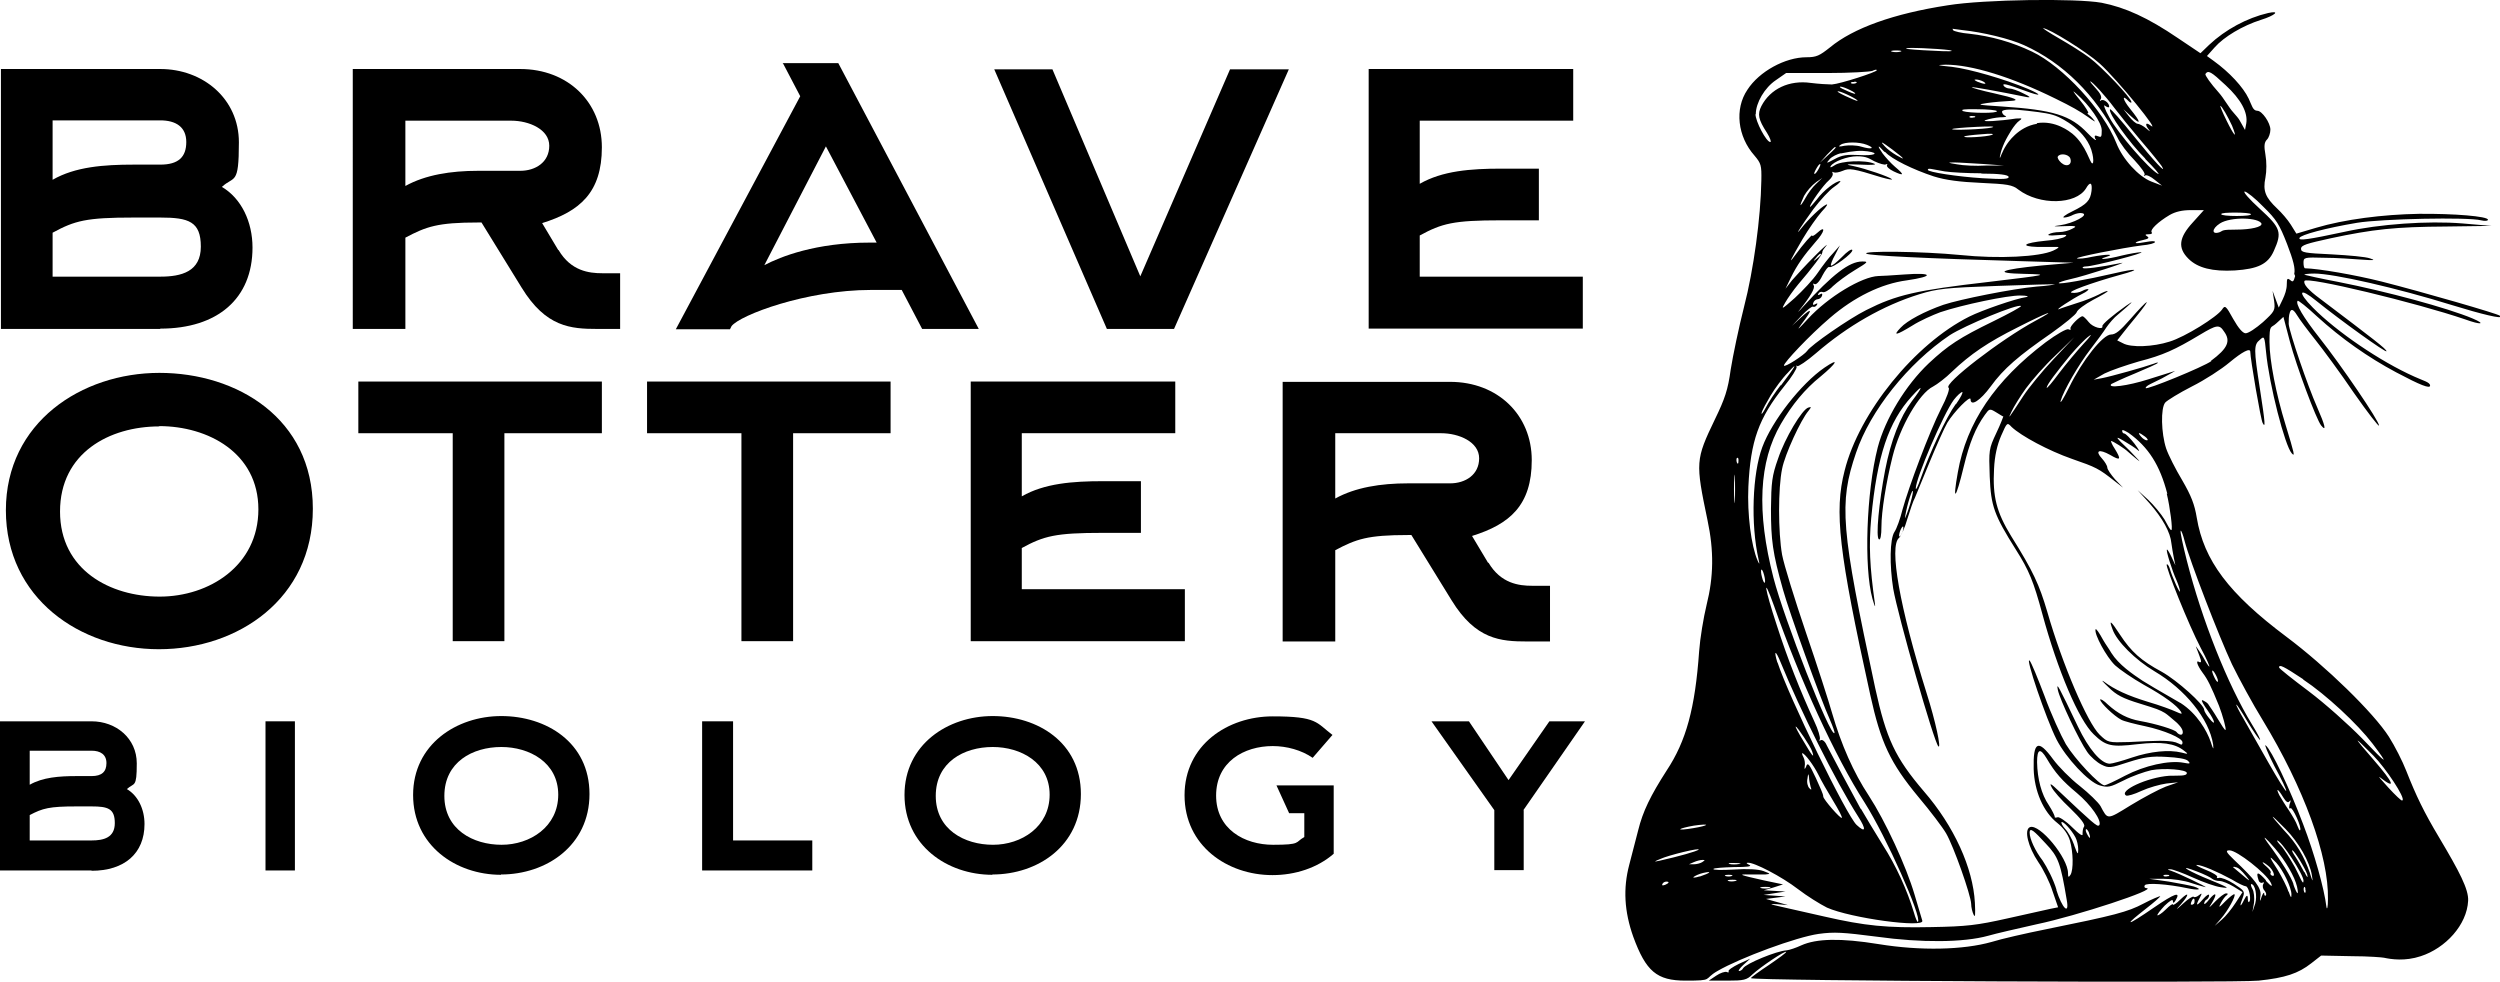
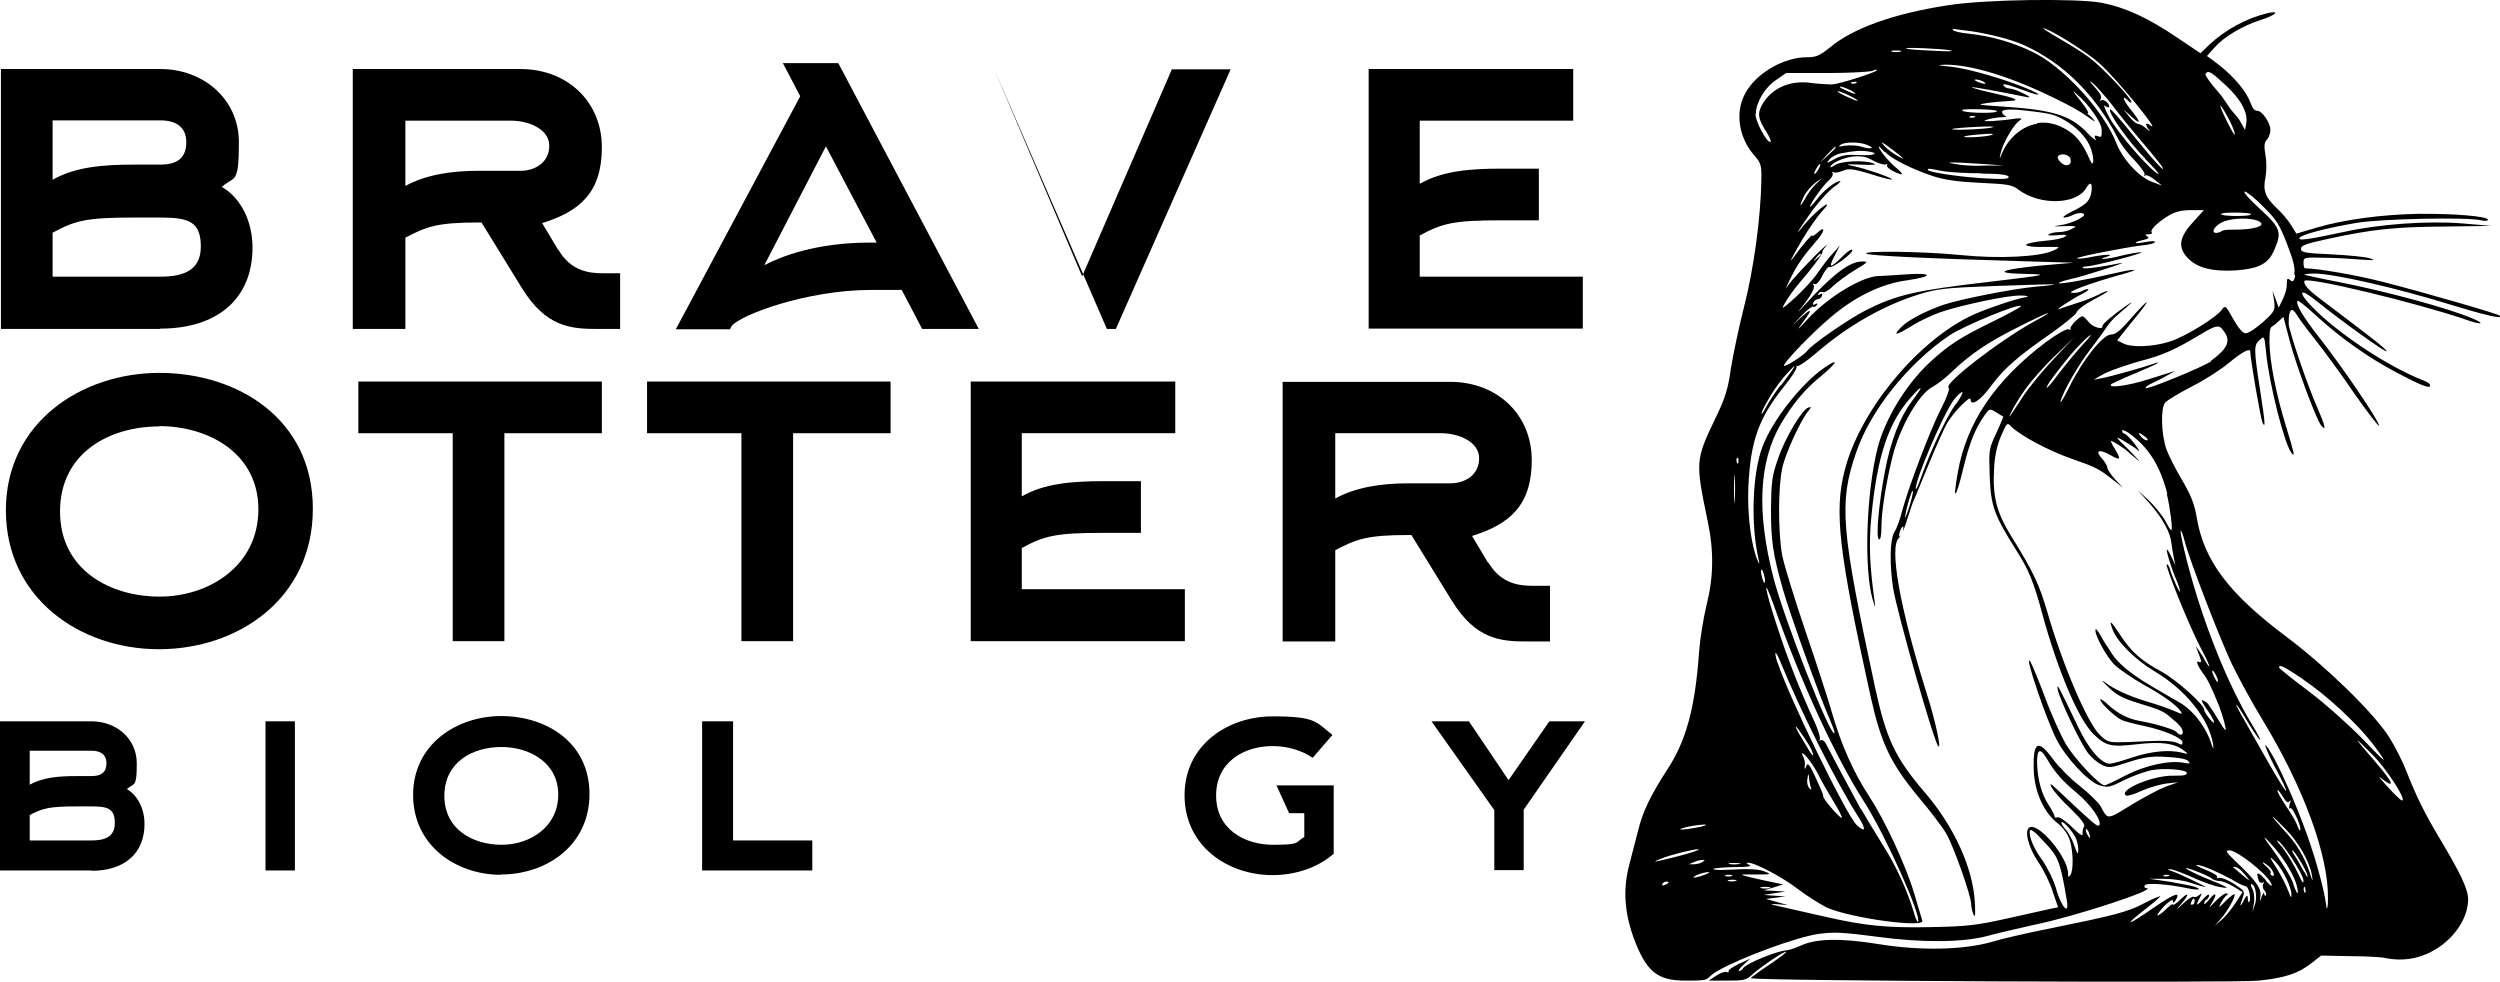
<svg xmlns="http://www.w3.org/2000/svg" version="1.1" viewBox="0 0 807.9 317.4">
  <g>
    <g id="logo">
      <g>
        <g>
          <path d="M51.8,106.3H.3V22.3h51.5c13.8,0,25.4,9.6,25.4,23.7s-1.5,10.7-5.5,14.4c6.3,3.7,9.9,11.3,9.9,19.6,0,16.5-11.3,26.2-29.8,26.2ZM17,58.1c7.3-4.2,16.5-4.9,26.2-4.9h8.6c5.8,0,8.4-2.4,8.4-7.3s-3.4-7-8.4-7H17v19.1ZM17,89.4h34.8c6.8,0,13.1-1.6,13.1-9.7s-3.9-9.4-13.1-9.4h-8.6c-15.4,0-19,1-26.2,4.9v14.3Z" />
          <path d="M180.5,80.8c4,6.8,9.9,7.5,14.1,7.5h5.8v18h-7.3c-8.7,0-16.7-.6-24.5-13.3l-13-21.1h-1.1c-13.1,0-16.7,1.3-23.5,4.9v29.5h-17V22.3h54.1c15.4,0,26.4,10.7,26.4,25.3s-7.1,20.7-19.3,24.5l5.2,8.7ZM168.1,55.2c5,0,9.4-2.8,9.4-8.1s-6.5-8.1-12.3-8.1h-34.2v21.1c6.5-3.6,14.7-4.9,23.5-4.9h13.6Z" />
          <path d="M252.9,20.4h18l45.4,85.9h-18.3l-6.6-12.6h-10c-20.7,0-42.3,8.1-45,11.7l-.5,1h-17.5l40.2-75.3-5.5-10.5ZM283.3,78.4l-16.4-31.1-19.9,38.4c5.3-2.8,16.7-7.3,34-7.3h2.3Z" />
-           <path d="M379.2,106.3h-21.5l-36.4-83.9h18.8l28.4,66.9,29-66.9h19l-37.1,83.9Z" />
+           <path d="M379.2,106.3h-21.5l-36.4-83.9l28.4,66.9,29-66.9h19l-37.1,83.9Z" />
          <path d="M458.8,89.4h52.7v16.8h-69.2V22.3h66.1v16.7h-49.6v20.4c7.3-4.2,16.5-4.9,26.2-4.9h12.3v16.7h-12.3c-15.4,0-19,1-26.2,4.9v13.3Z" />
          <path d="M51.3,209.8c-25.4,0-49.4-16.5-49.4-44.9s24.5-44.4,49.6-44.4,49.6,14.7,49.6,43.9-24.3,45.4-49.7,45.4ZM51.5,137.8c-16.2,0-32.1,8.6-32.1,27.5s16.2,27.5,32.2,27.5,31.9-10,31.9-28.2-16.2-26.9-32.1-26.9Z" />
          <path d="M163,140v67.2h-16.7v-67.2h-30.5v-16.7h78.7v16.7h-31.6Z" />
          <path d="M256.3,140v67.2h-16.7v-67.2h-30.5v-16.7h78.7v16.7h-31.6Z" />
          <path d="M330.3,190.4h52.6v16.8h-69.2v-83.9h66.1v16.7h-49.6v20.4c7.3-4.2,16.5-4.9,26.2-4.9h12.3v16.7h-12.3c-15.4,0-19,1-26.2,4.9v13.3Z" />
          <path d="M481,181.8c4,6.8,9.9,7.5,14.1,7.5h5.8v18h-7.3c-8.7,0-16.7-.6-24.5-13.3l-13-21.1h-1.1c-13.1,0-16.7,1.3-23.5,4.9v29.5h-17v-83.9h54.1c15.4,0,26.4,10.7,26.4,25.3s-7.1,20.7-19.3,24.5l5.2,8.7ZM468.6,156.2c5,0,9.4-2.8,9.4-8.1s-6.5-8.1-12.3-8.1h-34.2v21.1c6.5-3.6,14.7-4.9,23.5-4.9h13.6Z" />
          <path d="M29.6,281.3H0v-48.2h29.6c7.9,0,14.6,5.5,14.6,13.6s-.8,6.1-3.2,8.3c3.6,2.1,5.7,6.5,5.7,11.3,0,9.5-6.5,15.1-17.1,15.1ZM9.6,253.6c4.2-2.4,9.5-2.8,15.1-2.8h4.9c3.3,0,4.8-1.4,4.8-4.2s-2-4-4.8-4H9.6v11ZM9.6,271.6h20c3.9,0,7.5-.9,7.5-5.6s-2.2-5.4-7.5-5.4h-4.9c-8.8,0-10.9.6-15.1,2.8v8.2Z" />
          <path d="M85.8,281.3v-48.2h9.5v48.2h-9.5Z" />
          <path d="M161.9,282.7c-14.6,0-28.4-9.5-28.4-25.8s14-25.5,28.5-25.5,28.5,8.5,28.5,25.2-14,26-28.6,26ZM162,241.4c-9.3,0-18.4,4.9-18.4,15.8s9.3,15.8,18.5,15.8,18.3-5.8,18.3-16.2-9.3-15.4-18.4-15.4Z" />
          <path d="M226.9,281.3v-48.2h10v38.5h25.6v9.7h-35.5Z" />
-           <path d="M320.7,282.7c-14.6,0-28.4-9.5-28.4-25.8s14-25.5,28.5-25.5,28.5,8.5,28.5,25.2-13.9,26-28.6,26ZM320.8,241.4c-9.3,0-18.4,4.9-18.4,15.8s9.3,15.8,18.5,15.8,18.3-5.8,18.3-16.2-9.3-15.4-18.4-15.4Z" />
          <path d="M431,275.9c-5.3,4.6-12.5,6.9-19.8,6.9-14.6,0-28.4-9.5-28.4-25.8s14-25.5,28.5-25.5,14,2,19.3,6l-6.4,7.4c-3.6-2.5-8.4-3.8-12.9-3.8-9.3,0-18.3,5.1-18.3,16s9.2,15.9,18.4,15.9,7-.8,10.1-2.5v-7.7h-4.9l-4.1-9h18.5v22Z" />
          <path d="M492.4,261.8v19.4h-9.5v-19.4l-20.3-28.7h12.1l12.8,19,13.2-19h11.5l-19.9,28.7Z" />
        </g>
        <path d="M807.8,102c-.6-.6-24.4-7.5-38.1-11-8.8-2.2-20.4-4.2-24.8-4.3-.3,0-.5-.8-.5-1.8,0-1.7.2-1.8,6.8-1.6,3.8,0,9.2.4,12,.6,4.1.3,4.6.2,2.7-.4-1.3-.5-6.8-1-12.4-1.3-8.7-.4-9.9-.6-9.9-1.8s1.9-1.7,9.6-3.4c13.6-2.9,20.8-3.7,37.4-3.8l14.5-.2-9.4-.8c-11.1-.9-26.7.2-38,2.7-11.7,2.5-15,3-14.6,2,.3-1,8.5-3.2,18.6-4.9,7.8-1.3,35.9-1.9,40.1-.8,1.3.3,2.2.2,2.2-.2,0-1.1-10.9-2-22.3-1.9-11.7.2-24.1,1.8-33.2,4.5l-6.4,1.9-1.8-2.9c-1-1.6-3-3.9-4.4-5.2-3.8-3.6-4.7-5.7-3.8-10,.4-2.1.4-5.2,0-7.4-.5-2.8-.4-4,.5-4.9.6-.6,1.1-2.1,1.1-3.2,0-2.2-2.7-6.1-4.2-6.1s-1.8-1.8-2.8-3.9c-1.8-3.8-6.3-8.6-11.3-12.2l-2.2-1.6,2.5-2.8c3-3.4,9-7,15-8.9,4.5-1.4,6.4-3.1,2.3-2.2-6.9,1.6-13.9,5.4-19.1,10.3l-2.8,2.7-7.3-4.9c-9.7-6.6-17-9.9-24.6-11.4-8.3-1.5-37.9-1.1-49.7.8-17.6,2.7-30.6,7.4-38.1,13.6-3.4,2.7-4.4,3.2-7.6,3.2-6.9,0-15.3,4.6-19.1,10.5-4.2,6.2-3.2,15.1,2.3,21.3,2.1,2.5,2.3,3.1,2.2,8-.2,12.1-2.5,28.9-5.6,40.9-1.7,6.7-3.6,15.8-4.3,20.2-.9,6.6-1.9,9.5-5.1,16.1-6.3,13.1-6.3,13.9-2.4,32.6,2.1,9.9,2,18.2-.3,27.4-1,4.1-2.1,10.8-2.4,14.9-1.3,18.5-4.2,29.1-10.5,38.6-5.2,8.1-7.7,13.2-9.2,19.3-.7,2.8-2,7.8-2.9,11.2-2,7.6-1.6,15,1.3,23.2,4.1,11.2,7.6,14.2,16.9,14.2s5.6-.4,10.3-3.1c7.4-4.3,25.6-11,32.7-12,5.1-.7,7.9-.5,18.8.9,14.4,2,28.1,1.9,36-.3,2.4-.7,9.4-2.3,15.6-3.7,13-2.7,39.7-11.5,35.5-11.7-.5,0-.8-.4-.5-.9.5-.9,7.4-.4,13.6.9,3.7.8,5.3.5,2.3-.5-1-.3-4.6-1-8.1-1.6l-6.3-.9h4.7c2.7,0,6.5.5,9,1.4,2.4.8,4.4,1.3,4.5,1.3.2-.2-8.8-4.5-11.2-5.3-1.3-.4-1.3-.5-.2-.5.7,0,4,1.2,7.3,2.7,3.3,1.5,7.3,2.9,8.9,3.1,3.3.5,3.1.3-5.7-3.3-6-2.6-7.7-4-2-1.8,2.4.9,4.6,2,5,2.4.5.4,1.5.7,2.4.7s3,.9,4.5,1.8l2.9,1.8-2.2,3.4c-1.3,2-3.2,4.4-4.5,5.5l-2.3,2,2-2.3c2.3-2.6,4.9-7.4,4.4-7.9-.2-.2-1.5.8-2.9,2.2-2.1,2.2-2.4,2.3-1.5.6.6-1.1,1.4-2.2,1.9-2.5.5-.4.4-.6-.2-.6s-2.1,1.2-3.4,2.5c-2.4,2.5-2.4,2.5-1.1.4,1.8-3,1.1-3.5-1-.9-.9,1.2-1.6,1.7-1.6,1.3s.3-1.1.8-1.3c.4-.2.8-.9.8-1.4s-.9,0-2,1.3c-2.1,2.4-2.5,2.2-1-.5.8-1.5.7-1.6-.3-.8-.6.5-1.4.8-1.7.5-.2-.3-1.8.7-3.4,2.2-2.5,2.3-2.6,2.3-.7.2,2.8-3.2,2.7-4.3-.2-1.5-1.3,1.3-2.4,2-2.4,1.6s-1,.3-2.3,1.6c-1.3,1.3-2.5,2-2.7,1.9-.2-.2.9-1.6,2.3-3.1,1.7-1.6,2.7-2.3,2.7-1.5,0,.8.3.7.9-.3,1.7-2.9-.2-2.3-7.2,2.5-3.9,2.7-7.2,4.8-7.4,4.6-.2-.2,2-2,4.8-4.2,2.7-2.1,4.9-4,4.8-4.2-.2,0-2.6.9-5.4,2.4-5.1,2.7-9.3,3.8-31.5,8.3-6.5,1.3-14.4,3.1-17.6,4.1-9.2,2.6-23,2.9-36.5.7-12.3-2-20.1-1.8-25,.4-1.7.8-3.8,1.5-4.7,1.6-3.3.2-13.2,4.3-14.1,5.8-.2.5-.9.9-1.3.9s.2-.9,1.4-2l2.2-2-3.7,1.7c-2,1-3.5,2-3.3,2.4.2.3,0,.5-.6.2-.5-.2-2.1.3-3.4,1.2l-2.4,1.6h6c5.3,0,6.3-.2,8.1-2,2.7-2.5,10.5-7.7,10.9-7.3.2.2-2.3,2-5.5,4.2-3.2,2.1-5.9,4.1-5.9,4.3,0,.9,156.4,1.6,164.1.8,8.6-.9,12.8-2.3,17-5.6l3.2-2.5,9.9.2c5.4,0,10.1.4,10.4.5,2.3.5,6.8,1.2,11.9-.5,8-2.6,14.9-10.1,15.3-17.9.2-3.7-2.8-9.4-9.4-20.5-4.9-8.2-7.4-13.4-10.6-21.5-1.2-3.1-3.7-8-5.6-11-4.9-7.7-20.4-22.8-33.1-32.3-18.7-14-26.7-24.7-29-38.5-.7-4.3-1.8-7.1-4.7-12.1-2.1-3.5-4.5-8.2-5.2-10.3-1.6-4.9-1.8-13-.3-14.8.6-.7,4.5-3.1,8.6-5.2,4.2-2.1,9.6-5.6,12.2-7.8,4.1-3.4,6.7-4.8,6.7-3.4,0,2.2,3.4,22.1,4,23,.9,1.7.9.5-.9-11.1-2-12.8-2-14.2,0-15.8,1.4-1.3,1.5-1.2,2,4,1,10.5,6.1,30.3,8.3,32.7,1.1,1.2.9.3-2-9.2-3.1-10-5.2-20.9-5.2-26.8s.4-4.3,2.2-6l2.3-2.1,2.1,8c2.1,7.9,8.5,25.1,10.1,27.1,1.8,2.2,1.3,0-1.3-5.9-3.1-7-8.9-24-9.2-26.9,0-1.1,0-2.8.4-3.8q.6-1.8,2.2.8c.9,1.5,3.6,5.1,6,8.1,2.4,3,8.1,10.7,12.5,17.2,4.5,6.4,8.1,11.1,8.1,10.5,0-1.5-12.1-19.3-19.3-28.4-5.2-6.6-7.8-11-7-11.9.2-.2,3,2,6.2,5,7.9,7.2,16.6,13.3,25.6,18.1,7.9,4.2,11,5.4,11,4.3s-2.3-1.6-5.1-2.9c-11-4.9-25.1-14.5-32.8-22.3-5.1-5.2-4.4-6.7,1.1-2.2,7.8,6.3,22.7,17,22.7,16.3s-3.8-3.6-21.5-17c-3.8-2.8-5.4-4.7-5-5.7.5-1.6,36.4,7.1,51.9,12.4,5.2,1.9,6.9,1.6,2.4-.3-8.1-3.4-27.7-8.7-43.4-11.8-5.8-1.1-10.7-2.2-10.9-2.3-.2-.2,1.3-.4,3.2-.4,6.3,0,26.8,4.7,44.5,10.2,9.7,3,16.5,4.6,15.6,3.6ZM543.5,267.7c.9-.3,3.4-.9,5.5-1.1,4.8-.5,1.6.6-3.6,1.3-2.3.3-3,.2-1.9-.2ZM537.9,286c-.6.2-.9.2-.7-.3.2-.5.8-.8,1.3-.8,1.1,0,.9.5-.5,1.1ZM536,278.2c-1.6.4-1.5.2.5-.6,2.8-1.3,13.3-3.8,12.4-3-.6.5-6.1,2.1-12.8,3.6ZM547.4,278.6c.9-.4,2.1-.7,2.7-.7,1,0,1,0,0,.7-.6.4-1.9.7-2.7.7h-1.6l1.6-.7ZM549.3,283.2c-1.5.5-2.4.5-2,.2.5-.4,1.8-1,3.1-1.3,3.1-.7,2.4,0-1.2,1.2ZM708.4,292.3c-.5.2-.5,0-.3-.7.5-1.4,1.1-1.6,1.1-.5s-.3,1-.8,1.3ZM719.2,27.5c5,4.6,7.3,8.9,6.7,12.4l-.4,2.1-1.4-2.5c-.2-.4-.6-1.1-1.2-1.8-.6-.7-1-1.2-1.2-1.4-1.4-1.5-3-4.5-4.7-6.4-2.6-2.9-4.5-5.6-4.3-6,.9-1.3,1.8-.8,6.5,3.6ZM722.8,69.8c-2.7,0-5-.2-5-.6s2.1-.5,4.6-.5,4.9.2,5,.5c.2.4-1.9.6-4.6.6ZM730.8,72.3c.3,1-3.3,1.9-8.1,1.9s-4.2.3-5.3.8c-2.7,1-2.8-1,0-2.8,3.4-2.2,12.8-2,13.5.2ZM717.5,34.2c.5,0,2.5,3.6,3.8,6.4,1.9,4.7.7,3.4-1.8-1.7-1.3-2.6-2.1-4.7-2-4.7ZM693.2,51.3c3.1,3.1,5,5.3,4.2,4.9-2.9-1.5-13.1-13.3-15.7-18.2-1.6-2.8-2.1-4.5-1.4-3.8.7.5,1.3.7,1.3.2,0-1.2-2-2.6-2.7-1.9-.4.3-.4,0,0-.5.4-.7-.2-1.9-1.6-3.4-1.2-1.3-2-2.3-1.8-2.3.6,0,4.9,4.7,7.8,8.6,1.5,2,5.3,6.7,8.6,10.6,3.3,3.8,6.3,7.6,6.7,8.2,1.8,3-2.5-1.6-9.2-9.9-3.9-4.9-7.3-8.7-7.5-8.5-.9.9,6.2,10.8,11.4,16ZM660.2,9.1c1.9,0,14.2,7.7,18.3,11.4,5.6,5,20.4,23.2,16.4,20-1.6-1.2-1.8-.2-.4,1.5.5.6.2.5-.8-.4-1-.9-2.4-1.6-2.9-1.6s-1.8-1.1-2.8-2.4l-1.8-2.3,2.5,2.3c3.4,3.1,3.2,1.9-.3-2.4-2.5-3.1-2.8-4.9-.5-2.5.5.5.9.6.9.3,0-1.3-9.6-11.4-13.5-14.3-2.1-1.6-6.6-4.4-9.9-6.3-3.3-1.9-5.6-3.4-5.2-3.4ZM631,9.3c.2,0,1.5.2,3,.4,6.7.7,15.5,2.8,20.1,4.9,12.6,5.7,23.1,16.1,30.1,29.7.9,2,3.4,5.3,5.6,7.5,2.1,2.3,3.6,4.3,3.2,4.7-.3.4-.2.5.2.2.5-.3,1.9.4,3.1,1.4l2.4,1.9-3.4-1.3c-4.2-1.6-9.4-7.3-11.4-12.5-4.2-10.6-17.3-24.8-27.2-29.5-6.5-3.1-13.2-5-20.3-5.8-2.6-.2-4.9-.8-5.2-1.1-.2-.4-.3-.6-.2-.5ZM677.3,44.9c.3.8-.9,0-2.6-1.8-5.6-5.9-11.2-7.6-27.9-8.7-7.8-.5-8.2-.6-4.7-1.1,2.1-.3,5.6-.6,7.8-.7q4.6-.2-5.3-2.4c-4.2-.9-7.6-1.9-7.4-2,.3-.2,8.5,1.3,17.9,3.2,1.3.2.9-.2-1.2-1.2-1.7-.9-3.8-1.6-4.5-1.6s-1.6-.4-1.9-.9c-.5-.9.8-.6,7.1,1.7,5.1,1.9,5.6,1.4.7-.7-7.4-3.1-18.7-6.4-24.5-7.1-5-.5-5.2-.6-2-.7,8.3,0,21.1,3.9,35.5,11,5.1,2.5,7.8,4,10.6,6,0,0,2,1.5,2.1,1.3,0,0-1.1-1.5-2-2.1-.5-.3-.5-.6-.2-.6s-.8-1.9-2.7-4.2c-2.2-2.7-2.6-3.4-1.2-2.1,4.4,3.8,8.3,9.5,8.3,11.9s-.2,2.3-1.3,1.9c-.9-.4-1.2-.2-.8.9ZM658.3,40c-6.2,1-9.5,6.2-10,7-1.3,2-1.9,4.1-2,4-.2,0,.4-3,2-6,.4-.7,2.5-4.8,4.4-6.1.1,0,.6-.4.5-.6,0-.1-.6,0-1.7,0-5,.8-11.8,1.2-9.8.5,1.1-.4,3.2-.8,4.7-.9,1.3,0,1.9-.1,1.9-.3,0-.1-.3-.1-.7-.4-.4-.3-.7-.9-.6-1.2.2-.7,3.4-.8,8.2-.2,5.1.6,7.6.9,10,2,.6.3,9.4,4.2,11,12,.3,1.3.4,2.9,0,3-.8.2-1.9-5.8-6.5-9.6-.8-.6-5.4-4.4-11.5-3.4ZM666.1,52.6c-.9-.8-1.3-1.7-1.1-2,.7-1.2,3.4-.8,4,.5.8,2.1-1.1,3.1-2.9,1.5ZM634.3,35.8c-.9-.4.9-.6,4.6-.5,3.4,0,6.3.3,6.4.6.5.8-9,.7-11,0ZM638,37.9c-.5.2-1.3.2-1.5,0-.3-.2.2-.5,1-.4.9,0,1.1.2.5.5ZM638.6,41c4.4-.2,6.5-.2,5.1.2-2.4.6-13.5,1-12.8.5.2-.2,3.7-.5,7.8-.7ZM643.7,43.6c-1.5.6-9.6,1.1-8.9.5.2-.2,2.6-.5,5.4-.7,3.1-.3,4.5-.2,3.5.2ZM631.6,52.5c1.5,0,5.7.3,9.4.5l6.7.5h-5.9c-3.2.2-7.4,0-9.4-.4-3.1-.5-3.2-.6-.8-.6ZM640.3,56.1c6,0,8.5.4,8.8,1,.2.8-1.6.9-8.4.5-8.1-.5-17.7-2-17.7-2.7s.9-.3,5.5.5c2,.3,7.3.6,11.8.6ZM638.6,25.7c.6,0,1.7.3,2.4.7,1.4.9.2.9-2,0-1-.5-1.2-.7-.4-.7ZM630,16.2c2,.4-.2.5-5.1.2-4.8-.2-8.8-.5-8.9-.7-.5-.5,10.3,0,14,.5ZM612.8,16.3c1.5,0,2.1.2,1.3.4-.7.2-2,.2-2.7,0-.7-.2,0-.4,1.4-.4ZM611.5,48.3c4.1,3.1,4.5,3.7,1.4,1.9-1.4-.8-3.1-2.1-3.8-2.9-1.8-1.9-1.1-1.6,2.4,1ZM609.3,49.2c2,2.2,8.9,5.6,15.6,7.8,3.8,1.2,8.4,1.8,15.3,2.1,8.5.4,10.1.6,12.1,2.2,6.8,5.1,18.5,4.9,21.8-.4,1.3-2.3,2.1-2,1.8.8-.4,3.1-1.5,4.3-6.2,6.6-2.3,1.1-3.4,2-2.7,2,.8,0,2.1-.4,3-.9.9-.4,2.2-.7,2.9-.5,2.4.5-2.9,3.3-7.2,3.9q-3.8.5.9.3c4.4-.2,4.8,0,3.1.8-1,.6-2.9,1.1-4.2,1.1s-2.8.3-3.4.7c-.6.4.4.5,2.7.3,2.9-.2,3.5-.2,2.5.5-.7.5-3.5,1.1-6.3,1.3-7,.7-8.4,1.8-2.6,2,2.6,0,5.4,0,6.3,0,1,0,.5.4-1.2,1.2-4.4,2-17.5,2.7-30.1,1.4-12.2-1.2-32.1-1.4-30.2-.4,1.2.6,18.3,1.5,50.1,2.4l16.8.5-10.4.9c-13.3,1.3-15.9,2.5-5.6,2.7,8.5.2,7.8.3-11.4,2.6-23.5,2.7-29.9,4.2-39.6,9.1-5.6,2.8-18,11.4-19.1,13.2-.9,1.3-7.5,5.6-7.5,4.7s8.1-9.6,14.9-15.4c7.8-6.7,16.5-11,24.8-12.1,9-1.3,8.5-2.6-.8-1.9-3.9.3-7.8.5-8.4.5-5.3.2-16.2,6.7-22.8,13.9-3.1,3.4-3.8,4-2,1.6,3.6-4.7,3.6-5.6-.2-2.1l-2.9,2.7,3.1-3.3c1.7-1.8,3.4-3.1,3.7-2.9.3.2.9,0,1.2-.5.4-.6.2-.7-.5-.3-.6.4-.9.2-.6-.5.2-.6.9-1.1,1.4-1.1s1.2-.5,1.4-1.1c.2-.7,0-.9-.6-.5-.7.4-.9.3-.5-.3.3-.5.9-.6,1.4-.4.4.2,1.9-.5,3.2-1.9,1.4-1.3,4.6-3.7,7.1-5.2,4.3-2.6,4.5-2.8,2.4-2.8-4.2,0-9.6,4.2-19.1,14.6-1.5,1.7-2,2.1-1.1,1,3.4-4.2,5.1-7.1,4.5-7.9-.3-.6-.2-.7.3-.4.5.3,1.6-.8,2.5-2.7.9-1.7,1.9-3.1,2.3-2.8.9.5,7.7-4.5,7.4-5.5-.2-.5-1.7.5-3.4,2.3-1.7,1.7-3.3,3-3.5,2.7-.2-.2.4-1.8,1.3-3.4l1.6-3.1-2.2,2.5c-1.3,1.3-3.5,4.2-5,6.4-1.5,2.2-4.9,5.8-7.4,8.1-4.3,3.8-4.5,3.9-3.1,1.5.8-1.4,2.7-4.1,4.2-5.9,4.3-5,7.8-9.6,7.8-10.3s.6-1.3,1.3-2.2c.7-.9-1,.6-3.8,3.4-2.8,2.8-6,6.3-7.3,7.8l-2.1,2.7,1.7-3.5c2.1-4.3,4.2-7.2,8-11.6,3.1-3.4,3.4-5.6.5-2.9-.9.8-1.6,1.2-1.6.8s-2.6,2.4-5.8,6.8c-1.9,2.6-1.2,1.1,2.7-5.6,1.9-3.2,4.7-7.2,6.2-8.9,1.8-1.9,2.2-2.7,1.3-2.2-1.6.8-5.5,4.5-7.9,7.6-2.7,3.4.2-1.1,3.9-6.2,2.2-2.9,5.2-6.2,6.7-7.2,1.5-1,2.3-1.9,2-1.9-1.5,0-5.5,3.1-7.6,6-1.3,1.6-2.2,2.6-2.2,2.3,0-.9,4.3-7,6.2-8.6.9-.8,1.4-1.8,1.1-2.3-.2-.4,0-.5.4-.2.5.2,1.7,0,2.9-.5,2.1-.9,3.2-.8,12.5,2.1,2.1.6,3.6.9,3.4.6-.9-.8-8.5-3.4-12.3-4.2-3.1-.6-2.7-.7,2.3-.5,3.6.2,5.2,0,4.3-.3-2.9-1.3-10.9-.9-12.8.5-1.1.7-1.6.9-1.3.3.9-1.5,5.4-3.2,8.5-3.2s3.9.7,5.6,1.6c1.7.8,3.4,1.3,3.8,1,.5-.2.5-.2.3.3-.2.4.7,1.3,2.2,2,3.4,1.6,3.5,1.1.4-1.5-1.3-1.1-3.1-3.1-4-4.3-1.9-2.7-1.6-3,.5-.6ZM575.5,124.4c-1.8,2.3-4,5.6-4.9,7.4-.9,1.7-1.5,2.4-1.3,1.6.2-.9,1.6-3.4,2.9-5.6,1.4-2.3,3.8-5.6,5.6-7.4,3.4-3.8,2.6-2.2-2.3,4.2ZM586.9,83.3c.5-.7,1.2-1.3,1.3-1.3.6,0,.2.6-1.1,1.6-1.2,1-1.3.9-.2-.3ZM599.4,30.3c-.3,0-1.7-.5-3.1-1.2-1.5-.6-2.1-1.1-1.5-1.1,1.1,0,5.6,2.2,4.6,2.3ZM599.2,26.4c.9,0,1.1.2.5.5-.5.2-1.3.2-1.5,0-.3-.2.2-.5,1-.4ZM600.2,32.6c-.3,0-2-.7-3.9-1.6-1.9-.9-2.9-1.5-2.3-1.5,1.2,0,7.1,3,6.2,3.1ZM603.3,46.8c2.8,1.1,1.6,1.6-1.8.6-1.6-.5-4.1-.5-5.4-.3-1.9.4-2.2.3-1.3-.3,1.4-1,6-1,8.5,0ZM594.8,49.6c4.3-.9,6.6-1,8.7-.7,4.2.6,2.2,1.5-2.7,1.2-3.8-.2-5.6,0-7.9,1.3-2.8,1.5-2.9,1.5-1.6,0,.7-.8,2.4-1.6,3.6-1.9ZM590.6,50.3l-2.5,2.3,2.3-2.6c1.3-1.3,2.4-2.5,2.6-2.5.6,0,0,.6-2.4,2.8ZM588.2,53c.2,0,0,.7-.5,1.6-.5.9-1,1.6-1.3,1.6s0-.7.5-1.6c.5-.9,1-1.6,1.3-1.6ZM586.7,59l2.2-1.5-2.1,2c-1.1,1-2.6,3.1-3.3,4.4-.7,1.3-1.5,2.4-1.6,2.4-.2,0,.3-1.3,1.1-3,.9-1.6,2.6-3.5,3.8-4.3ZM567.4,36.9c0-3.7,2.9-8.6,6.5-11l3.3-2.3h13.3c7.3,0,13.9-.4,14.6-.7.8-.4,1.4-.5,1.4-.2,0,.6-11.8,4.4-14.5,4.6-1.3,0-4.4-.2-6.8-.5-7-1-13.1,1.9-16,7.5-1.3,2.6-1,4.3,1.8,8.6,1,1.6,1.5,3,1.1,3-1.3,0-4.8-6.7-4.8-9ZM561.4,148c.2-.3.5.2.4,1,0,.9-.2,1.1-.5.5-.2-.5-.2-1.3,0-1.5ZM560.5,154.2c.2-2,.2-.3.2,3.8s0,5.8-.2,3.7c-.2-2-.2-5.3,0-7.4ZM560.7,278.9c1.7,0,2.3.2,1.3.3-.9.2-2.4.2-3.1,0-.7-.2,0-.4,1.8-.3ZM558.7,282.7c1.1,0,1.5.2.9.4-.5.2-1.4.2-2,0-.5-.2,0-.4,1-.4ZM560.8,284.7c-.7.2-1.8.2-2.3,0-.5-.2,0-.4,1.4-.4s1.7.2.9.4ZM570.5,286.6c1.5,0,2.1.2,1.3.4-.7.2-2,.2-2.7,0-.7-.2,0-.4,1.4-.4ZM664.6,287.6c-1-3.4-3.1-7.4-4.5-9.5-2.4-3.1-4.2-7-4.2-9s1.6-.4,5.2,3.5c4.1,4.3,4.8,6.3,6.8,18.3.9,5-1.5,2.7-3.4-3.4ZM670.3,273.1c-.7-2-2-4.3-2.9-5.2-.9-1-1.4-2-1.2-2.2.5-.5,3.3,2.6,4.5,4.9.5.9.9,2.7.9,3.9,0,1.9-.2,1.7-1.3-1.3ZM674.6,269.8c-.5-.8-.7-1.6-.5-1.8.2-.2.5.2.9.9.7,2,.5,2.5-.4.9ZM678.3,266.7c-.4.7-2.3-1-12.9-11-2.7-2.6-3.2-2.8-2.4-1.3.5,1.1,3.2,4.2,6,6.8,3.4,3.3,4.9,5.2,4.5,5.9-.4.5-.5,1.6-.5,2.4.2.9-1,.2-3.4-2.2-2-2-4.2-3.4-4.7-3.2-.6.2-1,.2-.9-.2,0-.3-.8-2-1.9-3.7-2.4-3.5-3.7-8.5-3.8-13.9,0-4.3,1-4.7,3.1-1.2,2.7,4.6,5,7.2,9.8,11.2,4.5,3.8,8.1,8.9,7.2,10.4ZM700.7,283.1c-.5.2-1.3.2-1.5,0-.3-.2.2-.5,1-.4.9,0,1.1.2.5.5ZM726.9,291.3c-.2.5-.5.2-.5-.9q0-2-1.2.4c-1.3,2.7-1.6,2.2-.4-.8.7-1.9.5-2.2-2.9-4.4-2-1.3-4.2-2.1-4.8-1.9-.5.2-.9,0-.6-.3.2-.4-1.4-1.4-3.7-2.3-2.2-.9-3.5-1.6-2.9-1.6,1.6,0,6.7,2.2,11.3,4.7,2.1,1.3,4.1,2.2,4.5,2.2.9,0,1.8,3.5,1.3,4.9ZM722.2,280.2c1,0,2,.9,3.8,3.1,1.3,1.6,1.1,1.6-1.2-.4-1.5-1.3-2.9-2.4-3.1-2.6-.2,0,0-.2.4-.2ZM728.8,292l-.9,2.7.5-2.9c.2-1.6,0-3.7-.5-4.5-.5-.9-.6-1.6-.4-1.6,1.3,0,2,3.8,1.3,6.3ZM732.3,284.5c-2.6-2.9-3.4-3-2.4,0,.2.7.9,1,1.3.7.5-.2.5,0,.2.5-.3.5-.2,1.5.4,2.1.5.6.7,1.3.4,1.6-.2.2-.5,0-.5-.6,0-.6-.4-.2-.8.9-.6,1.9-.7,1.9-.4-.3.3-2.4-1.7-5.1-8.5-11.5-2.7-2.6-2.9-3.1-1.5-3.1,2.4,0,11.8,7.4,13.3,10.4q1.2,2.4-1.6-.6ZM734.1,282.9c-.4-.2-.5-.6-.3-.9s-.4-1.1-1.3-1.9c-2-1.7-1.6-2,.5-.3,1.6,1.2,2.6,3.9,1.1,3.1ZM739.5,288.1c-.4-1.5-2-4.5-3.4-6.9-2.9-4.5-3.1-5.1-.5-2.4,2.3,2.5,4.9,8.1,4.9,10.2,0,1.4-.2,1.2-.9-.9ZM741.2,285.8c-.8-2.4-3.6-7-8.5-13.6-1.9-2.7-.5-1.5,2.5,2,3.4,4,6.4,9.2,7.1,12.3.7,3.2,0,2.7-1.2-.8ZM741.6,280.2c-1.6-2.8-3.5-5.9-4.5-6.9-.9-.9-1.4-1.7-1.2-1.7,1.3,0,8.5,11,8.5,13s-1.3-1.6-2.8-4.4ZM745.1,287.7c0,.9-.2,1.1-.5.5-.2-.5-.2-1.3,0-1.5.2-.3.5.2.4,1ZM744.6,281.8c-.8-1.5-2-3.7-2.8-4.9-.8-1.2-1.3-2.1-1-2.1.6,0,4.2,5.9,4.8,7.8.3,1.3,0,1.1-.9-.8ZM746.5,282.2c-1.9-5.4-4.2-9.5-8.5-14-5-5.6-4.7-5.7.6-.3,4.3,4.4,7.8,10.6,8.5,14.9.4,2.4.3,2.3-.6-.5ZM740.2,261.2c.6-.6,3.8,6.4,3.1,7.1-.2.2-.5-.5-.9-1.5-.3-1-1.6-3.2-2.7-4.9-1.2-1.7-2.5-3.9-3.1-4.9-1.3-2.6-.4-2.1,1.2.6,1,1.6,1.6,2,2.1,1.3.4-.5.5-.2,0,1-.2,1.1-.2,1.6.2,1.3ZM776.3,258.7c-.2.2-2.2-1.7-4.5-4.2-2.3-2.5-3.5-3.9-2.7-3.3,5.4,4.2,4.5,1.9-2-5.6-3-3.4-5.4-6.3-5.2-6.3s2.4,2.2,5.1,4.9c4.1,4.2,10.3,13.6,9.4,14.4ZM744.3,219.6c7.4,4.9,17.5,14.3,22.4,20.7,5.5,7.3,4.9,7-3.3-1.6-4.5-4.6-12-11.3-17.3-15.3-5.2-3.9-9.5-7.3-9.6-7.7,0-1.1,1.3-.5,7.8,3.8ZM704.7,171.5c.2-.2.8,1.4,1.3,3.4,1.6,6.2,11,30.6,15.3,39.8,2.3,4.7,6.7,12.8,9.9,18,13.3,21.9,21.4,44,21.1,57.9,0,2.6-.3,3.7-.5,2.4-.7-5.8-3.9-17.2-7.5-26.6-4.4-11.7-10.3-24.1-12.1-25.5-.6-.6.6,2.4,2.8,6.7,2.3,4.2,4,7.8,3.8,8-.2.2-2.7-3.8-5.6-8.9-2.8-5-6.5-11.4-8-14.1-1.6-2.7-2.7-4.9-2.5-4.9.2,0,1.8,2.4,3.6,5.5,1.8,3,3.6,5.6,4,5.9.4.2-.7-2-2.5-4.9-8-13.1-16.2-33.8-21.1-53-1.3-5.1-2.2-9.4-2-9.6ZM716.7,220.3c-.2.2-.7-.5-1.2-1.6-.5-1.1-.8-2-.5-2,.5,0,2.1,3.2,1.7,3.6ZM700.2,159.5c1.1,4.5,2,11.8,1.5,11.8s-1.1-1.5-2.2-3.4c-1.1-1.8-3.5-4.7-5.3-6.4l-3.4-3.1,3.8,4.2c4.3,4.9,6.8,9.5,7.1,12.9.2,1.3.5,3.4.8,4.8l.5,2.4-1.2-2.6c-.6-1.3-1.3-2.5-1.5-2.5-.5,0,1.6,6.7,3.1,10,.6,1.4,1.1,3,1.1,3.5,0,.9-2.4-4.2-3.4-7.6-.3-.8-.7-1.3-.9-1.1-.5.6,7.1,19.6,11,27,1.9,3.5,3.1,6.3,2.7,6-.3-.2-1.3-1.8-2.2-3.5,0,0-2-3.1-2.1-3,0,0,1.2,3,1.6,4.3,0,.2.2.6,0,.8,0,0-.2,0-.4,0-1.3-.9-.9.8,1,3.4,1.6,2.1,2.7,4.3,5.3,10.7,1.2,3.1,2.4,7.5,2.1,7.8-.2.2-1.3-1.6-2.7-3.9,0,0-1.1-1.9-2.8-4.3,0-.1-.5-.7-1.3-1.1-.3-.2-.7-.4-.8-.3-.2.2.4,1.3,1.9,3.4,2.4,3.4,2.7,5.3.4,2.4-.9-1.1-1.6-2.3-1.6-2.7,0-1.7-8.7-9.5-13.7-12.3-6.7-3.6-9.9-6.5-13.5-12-3-4.6-3.7-5.1-2.4-1.7,1.3,3.8,7.4,9.9,13.5,13.5,10,5.9,17.7,15.4,19,23.7.2,1.9,0,1.6-.8-.9-1.2-3.5-4.4-9.1-9.7-12.5-.1,0,0,0-1.6-.9-5.9-3.4-8.8-5.1-10.7-6.3-3.3-2.2-7.7-5.2-10.1-9-.8-1.4-1.8-2.7-2.6-4.1-1.3-2.4-2.4-4-2.5-3.5-.5,1.5,3.5,8.9,6.3,11.6,1.4,1.3,5.6,4.2,9.3,6.3,6.7,3.7,10.7,6.7,12,8.7.5.9.2.8-1.6,0-1.3-.6-5.3-2.1-9.1-3.2-6.5-2-10.7-3.9-14.3-6.6-.9-.6-.2.2,1.6,1.9,2.5,2.5,4.6,3.6,10.2,5.3,5.5,1.7,6.3,2,8,3,.8.5,1.8,1.4,3.8,3.1.2.2,2,1.8,2,3.1s-1.3.9-2,0c-.5-.8-6.7-2.7-11.8-3.6-4-.7-7.2-2.4-10.4-5.3-1.3-1.3-2.5-2-2.5-1.6,0,1,4.5,5.3,6.8,6.5.9.5,4.5,1.4,7.8,2.1,6,1.3,12,3.8,12,5.2s-.9.4-2.2,0c-1.2-.4-3.5-.5-5.2-.5-1.7,0-6.2.2-9.9.4-6.7.2-6.8.2-9.5-2.4-3.9-3.8-12-22.6-16.9-39.7-2.6-8.8-4.5-13-11.7-24.5-4.7-7.7-6-12.7-5.5-21.7.2-4.2,1-7.7,2.3-10.7,1.9-4.3,1.9-4.4,3.4-2.8,3.1,2.9,11.8,7.6,19.5,10.3,7.8,2.7,8.6,3.1,13.8,7.2l2.7,2.1-2.6-2.7c-1.3-1.5-2.5-3.2-2.5-3.8s-.8-1.9-1.7-2.9c-2.4-2.6-1-3.2,2.6-1.2,3.4,2,3.7,1.6,1.5-2-.9-1.3-1.3-2.5-1.2-2.5.6,0,4.5,2.5,5.5,3.5.4.4,1.9,1.6,3.2,2.7,1.3,1.1,0-.3-2.7-3.1-4.7-4.5-4.9-4.9-2-3.2,1.7,1,3.8,2.3,4.7,3.1.8.7.3-.2-1.1-2.1-1.4-1.8-2.9-3.3-3.3-3.3s-.7-.4-.7-.9.9,0,2.1.7c6.4,4.6,10.1,10.4,12.5,19.7ZM663.6,116.1c-3.6,3.8-8,9.2-9.7,11.8-5,7.7-5.2,7.9-3.8,5,.7-1.5,2.8-4.9,4.6-7.4,1.9-2.6,6.1-7.4,9.5-10.6l6.1-5.9-6.7,7.1ZM675,108.7c1.3-1.1.6,0-1.6,2.3-2.2,2.4-5.8,6.7-8,9.6-2.2,3-4,5.1-4,4.7,0-.9,3.1-5,7.8-10.7,2-2.3,4.5-5,5.9-6ZM693.2,141.1c.8.6,1.1,1.2.6,1.2s-1.3-.5-1.9-1.2c-1.3-1.5-.7-1.5,1.3,0ZM714.6,116.7c-2.4,1.8-21.2,9.5-21.2,8.7s2.3-1.6,5.2-3.1c3-1.6,4.8-2.7,4.2-2.4-.6.2-4.5,1.4-8.6,2.7-6.6,2.1-13.4,3-11.9,1.5.3-.2,3.7-1.8,7.6-3.4,3.8-1.6,7.2-3.1,7.4-3.4.2-.2-.3-.2-1.2.2-3,1.1-14.1,4.2-16.8,4.7l-2.7.5,3.5-2c2-1,7-2.7,11.1-3.9,7.8-2,11.7-3.8,19.7-8.6,5.5-3.3,6.3-3.4,7.8-1.1,2.3,3.1,1.2,5.5-4.2,9.5ZM741.7,89.2c-.5,1.8-.7,2.1-1.6,1.3-.9-.7-1.1-.5-1.1,1.3s-.6,3.4-1.3,4.9l-1.3,2.7-1-2.7-1-2.7.5,3.2c.4,3.1.2,3.4-3.6,6.9-2.3,2-4.7,3.6-5.6,3.6s-2.3-1.6-4-4.6c-2.4-4.4-2.7-4.5-3.6-3.1-1.6,2.4-12,8.9-17,10.4-5.3,1.7-12.5,2-15.1.5l-1.8-.9,1.8-2.3c1-1.3,2.8-3.5,4.2-5.2,5.6-6.9,4.3-6.3-2,.9-3,3.4-4.5,4.7-6,4.7-2.6,0-9.2,8.2-13.6,17.2-1.7,3.4-2.9,5.4-2.7,4.3.9-3.3,5.9-11.9,9.7-16.8,2-2.6,4.3-5.7,5.1-7,.9-1.3,2.5-3.2,3.8-4.2,4.7-4,5.6-4.9,2.6-2.8-4.5,3.2-7.8,6-7.7,6.6.4,1.3-3.1.4-4.4-1.3-.8-1-1.7-1.9-2-1.9-1,0-4.3,3.4-3.9,4,.2.4,0,.5-.7.2-.6-.2-3.8,1.6-7.3,4.2-16.4,12.4-25.6,26-28.4,42-1.8,10-.7,9,1.9-1.8,1.9-7.8,3.8-12.5,6.8-16.7,1.5-2.1,1.6-2.1,3.6-.9,1.2.7,2.2,1.4,2.4,1.4,0,0-.9,2.5-2.3,5.4-2.4,5.1-2.4,5.5-2.1,14,.4,9.6,1.4,12.4,8.5,23.7,4.2,6.6,5.7,10.3,8.5,20.7,5,18.4,11.8,34.3,16.6,38.9,3.9,3.8,5.7,4.2,14.1,3.2,7.8-.9,12.1-.3,15.1,2.1,1.5,1.1,1.4,1.2-.8.6-4.1-1-10-.4-16,1.6-3.2,1.1-6.5,2-7.2,2-2.8,0-6.8-4.7-10.3-12-6.3-13.2-7-14.5-6.5-11.9.6,3.1,6.9,16.4,9.5,20.1,1.1,1.6,3.2,3.4,4.6,4.1,2.4,1.2,2.9,1.1,8.7-.8,5-1.6,7.4-2,12.2-1.7,3.8.2,6.4.6,7.1,1.3.9.9.6,1-1.4.6-4.7-.9-12.7.9-19,4.2-3.2,1.7-6.2,3.1-6.6,3.1-1.6,0-9.6-8.5-12.5-13.3-1.6-2.8-4.8-9.8-6.9-15.6-2.2-5.8-4.3-10.9-4.8-11.4-1.6-1.6,5.3,18.8,8.7,25.5,3.1,6,10.3,13.7,13.9,14.8,2.7.8,3.4.6,7.8-1.6,2.7-1.4,6.7-2.8,8.9-3.3,4.2-.8,11.5-.2,11.5.9s-2.6.8-5.7.9c-7.1.5-16.5,4.9-13.9,6.4.4.2,2.6-.4,4.9-1.5,2.4-1.1,6-2.1,8.1-2.4l3.8-.4-4,1.4c-2.1.8-7.2,3.5-11.3,6-7.8,4.8-7.4,4.8-9.8.3-.7-1.2-3.7-4.1-6.7-6.5-3.1-2.4-6.9-6.3-8.6-8.6-4.9-6.7-6.5-5.8-6.3,3.1.2,7.1,3.1,13.9,7.7,17.5,2,1.6,3.4,3.6,4,5.6,1.1,3.7,1.2,9.5.2,11.1-.6.9-.8.9-.8-.5,0-5-9.2-16.1-12.3-14.9-2,.8-.6,6.4,2.7,11.3,1.6,2.3,3.7,6.5,4.6,9.4l1.8,5.2-2.5.5c-1.4.3-7.6,1.7-13.9,3.1-9.8,2.2-13.2,2.6-24.5,2.8-14.5.3-21.5-.4-34.6-3.4-4.8-1.1-10.9-2.5-13.7-3.1-4.1-.9-4.4-1.1-1.6-.9l3.5.3-7.1-2,6.3-.8-7.1-.5,7.1-1.1-3.5-.2-3.5-.2,3.1-.9,3.1-1-6.2-1.3c-8-1.8-8.5-2-4.7-1.9,1.7,0,4,0,5.1,0,1.9-.2,1.8-.2-.5-1.1-1.6-.6-5.2-.8-9.6-.5-3.8.2-6.8.2-6.6-.2.2-.3,3.2-.5,6.7-.6,4.3,0,5.9-.2,4.9-.7-.9-.4-1.1-.7-.5-.7,2-.2,11,4.5,16.2,8.5,3,2.3,7.2,4.9,9.4,6,7.6,3.4,31.8,6.7,30.8,4.2-.2-.6-1.3-4.4-2.5-8.4-2.7-9.2-9.4-23.7-14.8-32-4.9-7.4-8.9-16.5-11.8-26.5-1.1-3.9-4.9-15.7-8.5-26.2-3.6-10.6-7.1-21.9-7.7-25.1-1.3-7.4-1.3-21.6,0-27.8.9-4.7,6.1-15.9,8.5-18.7,1-1.3,1-1.4,0-1.1-2,.5-7.6,9.9-9.8,16.5-2,5.6-2.2,7.7-2.3,16.2,0,10.1.5,14.2,3.9,26.2,2,7.2,12.1,35.3,15.2,42.1.9,2.1,1.6,4,1.4,4.2-1.3,1.3-16.2-36.7-19.7-50.2-5.5-21.4-4.7-37.5,2.4-49.7,3.6-6.2,7.8-11.3,12.8-15.3,5.4-4.5,6.3-6.3,1.3-2.9-7.6,5.2-17,17.3-20.1,25.7-3.2,8.6-3.8,24.8-1.2,36.3.4,1.7.3,1.7-.3.4-2.1-4.8-3.4-15.1-3-23.9.7-14.9,3.3-22.1,11.6-32.5,2.4-2.9,4.1-5.7,4-6.2-.2-.5,0-.6.2-.3s3.1-1.6,6.1-4.2c10.2-8.8,21.7-15.4,33.3-19,5.8-1.8,8.5-2.1,25.1-2.7,10.2-.4,18.6-.6,18.8-.5.2,0-2.5.5-5.9.7-7.8.7-24.8,4.1-30.2,5.9-6,2.1-11.7,5.1-13.8,7.4-2.6,2.7-1.6,2.6,3.8-.7,2.5-1.6,6.6-3.4,9-4.3,7.1-2.4,21.9-5.5,25.9-5.4,2.1,0,3,.3,1.9.5-3.5.5-14.4,4.3-18.4,6.3-17.6,8.8-35.6,31-40.3,49.8-3.4,13.2-1.9,26.2,8.3,72.5,3.4,15.4,6.4,21.9,15.6,33,3.8,4.5,7.8,9.8,8.9,11.7,2.4,4.1,8,19.9,8.1,22.8,0,1.1.4,2.7.8,3.5.5,1.1.6,0,.4-3.9-.6-11.2-6.7-24.7-16.5-36-9.3-10.9-12.1-16.9-15.7-33.3-11.1-51.7-11.8-59.7-6.2-76.1,4.6-13.6,16.8-28.9,30.3-38,4.8-3.1,22.1-10.3,23-9.4.2.2-3.8,2.4-8.9,4.9-10.9,5.3-14.7,7.8-20.9,13.6-7.5,7.1-14.1,18-16.5,27.2-3.7,14.5-4.5,38.8-1.7,48.9.7,2.4,1,3.1.8,1.6-1.7-12.1-2-18.9-1.2-27.7,1.9-20.1,5.6-31.1,13.1-39.3,3.8-4.2,3.8-3.4,0,1.6-3.8,5.1-6.7,12.5-8.6,22.2-2,10.4-3.1,21.8-2,22.4.5.3.8-1.4.8-4.1,0-4.9,1.5-14.3,3.6-22.7,2.4-9.6,8.6-20.4,13.1-22.6,1.3-.7,4.1-2.8,6.1-4.8,6-5.7,11.6-9.5,21.2-14.3,9.6-4.9,13.7-6.4,5.7-2.1-11.1,6-29.8,20.4-28,21.6.5.2-.6,3.3-2.4,6.7-3.8,7.5-10.5,25.4-12.5,32.7-.7,2.9-1.9,6.2-2.6,7.2-1.5,2.3-1.6,10.7-.4,18.3,1.5,8.7,13.2,49.7,14.6,51,1,.9-.9-8.1-3.8-17.2-8.7-27.7-12.2-47.5-8.9-50.2.6-.5,1.9-3.3,2.7-6.2.9-2.8,1.9-5.9,2.4-6.7.4-.9,2.5-6,4.7-11.4,2.2-5.3,4.8-11.2,5.8-12.9,2.1-3.5,7.5-9,7.5-7.6,0,2.5,3.1.5,6.5-4.1,4.2-5.8,9-9.9,19.7-17.3,4.2-3,7.9-6,8.1-6.7.2-.8,2.7-2.6,5.3-4,2.7-1.4,4.9-2.7,4.7-2.8-.2-.2-1.4.3-2.9,1.1-1.4.7-4.5,2-6.9,2.7-2.4.8-5,1.6-5.9,2-1.7.6,4.2-3.3,7.6-5,1.3-.6,2-1.3,1.9-1.4-.2-.2-1.1,0-2,.5-.9.5-2.4.8-3.4.6-1.8-.2,6-3.1,15.7-5.8,7.1-1.9,5.4-2.2-2.3-.4-8.6,2-17.2,3.5-17.6,3.1-.2-.2,1.6-.8,3.8-1.3,4.3-.9,19.7-5.9,16.3-5.2-6.9,1.4-11.9,2-12.3,1.6-.3-.2.2-.5,1-.5,2.4,0,19.7-4.5,17.8-4.6-.9,0-3.8.5-6.3,1.1-4.6,1.2-8.5,1.5-4.9.4,3-.9,0-.9-4.7,0-2.1.5-4.3.7-4.8.5-.9-.3,14.6-3.4,21-4.2,2.3-.2,4.2-.7,4.2-1.1s-1.3-.3-2.9,0c-1.6.3-3.1.5-3.3.3-.2-.2.8-.6,2.2-.9,1.8-.4,2.3-.7,1.5-1.2-.8-.5-.7-.7.4-.7s1.3-.3,1-.7c-.5-.8,2.1-3.3,5.8-5.5,1.9-1.1,4.1-1.6,6.9-1.6h4.2l-3.6,4c-4.5,4.9-4.9,8.2-1.4,11.7,3,3,7.8,4.2,15,3.8,7.4-.5,10.7-2,12.6-6.3,2.7-6,2.3-7.4-4.5-13.6-3.4-3.1-5.6-5.6-4.9-5.6.6,0,3.4,2.2,6,4.9,4.3,4.2,5.2,5.7,7.7,12.1,2,5.2,2.7,7.9,2.3,9.6ZM569.2,184.1c.2-.2.6.6.9,1.8.3,1.1.4,2.2.2,2.4-.2.2-.6-.6-.9-1.8-.3-1.1-.4-2.2-.2-2.4ZM583.7,247.7q-.7,1.5-.5,0c.2-.9,0-2.3-.4-3-.4-.7-.5-1.3-.4-1.3.8,0,3.7,3.9,5.2,6.9.9,1.9,3.1,5.7,4.8,8.5,1.7,2.8,3,5.2,2.8,5.5-.4.4-6-6-6-6.9s-1.1-3-2.4-6c-2.1-4.5-2.6-5.1-3.1-3.8ZM584.7,254.7c-.5-.5-.9-1.9-.6-3.1.2-1.6.3-1.8.5-.5,0,.9.3,2.3.5,3.1.4,1.1.3,1.2-.4.5ZM580.3,234.8c.5,0,4.8,6.4,5.3,8,.9,2.6,0,1.5-2.8-3.3-1.6-2.6-2.7-4.7-2.5-4.7ZM574.4,214.2c-1.3-4.3-.6-4.2,1.1,0,6.2,15.2,17.5,37.9,25,49.7,2.7,4.2,2.4,5.4-.5,2.7-3.2-2.9-21.9-41.3-25.6-52.6ZM601.3,261.4c-2.6-4.7-9.2-17.1-11-20.6-.5-1.2-1.4-1.9-1.9-1.6-.5.3-.6.2-.3-.3.2-.5-.5-3.1-1.8-5.8-4.6-10-8.6-20.1-12.1-31-4-12.1-4.7-16.9-.9-6.3,8.3,23.7,19.7,48.7,29.3,63.6,6.9,10.9,18.6,37.1,17.2,38.5-.2.2-.8-1.2-1.3-3-2.2-7.3-5.7-15-10.1-21.9-2.5-4-5.6-9.2-7-11.6ZM632,130.6c-3,4.1-8.4,15.7-11.3,24-.9,2.6-1.6,4-1.6,3.2,0-3.2,8.9-24,12.3-28.6,1-1.3,2.3-2.5,2.7-2.5s-.5,1.8-2,3.9ZM618.2,158.8c0,.6-.6,3.3-1.5,5.9-.9,2.6-1.3,3.4-1,2,.6-3.7,2.4-9.3,2.5-7.8ZM615.1,170.5c0,.6-.3,1.7-.7,2.3-.4.6-.7.8-.7.4,0-1.5,1.4-4,1.4-2.7Z" />
      </g>
    </g>
  </g>
</svg>